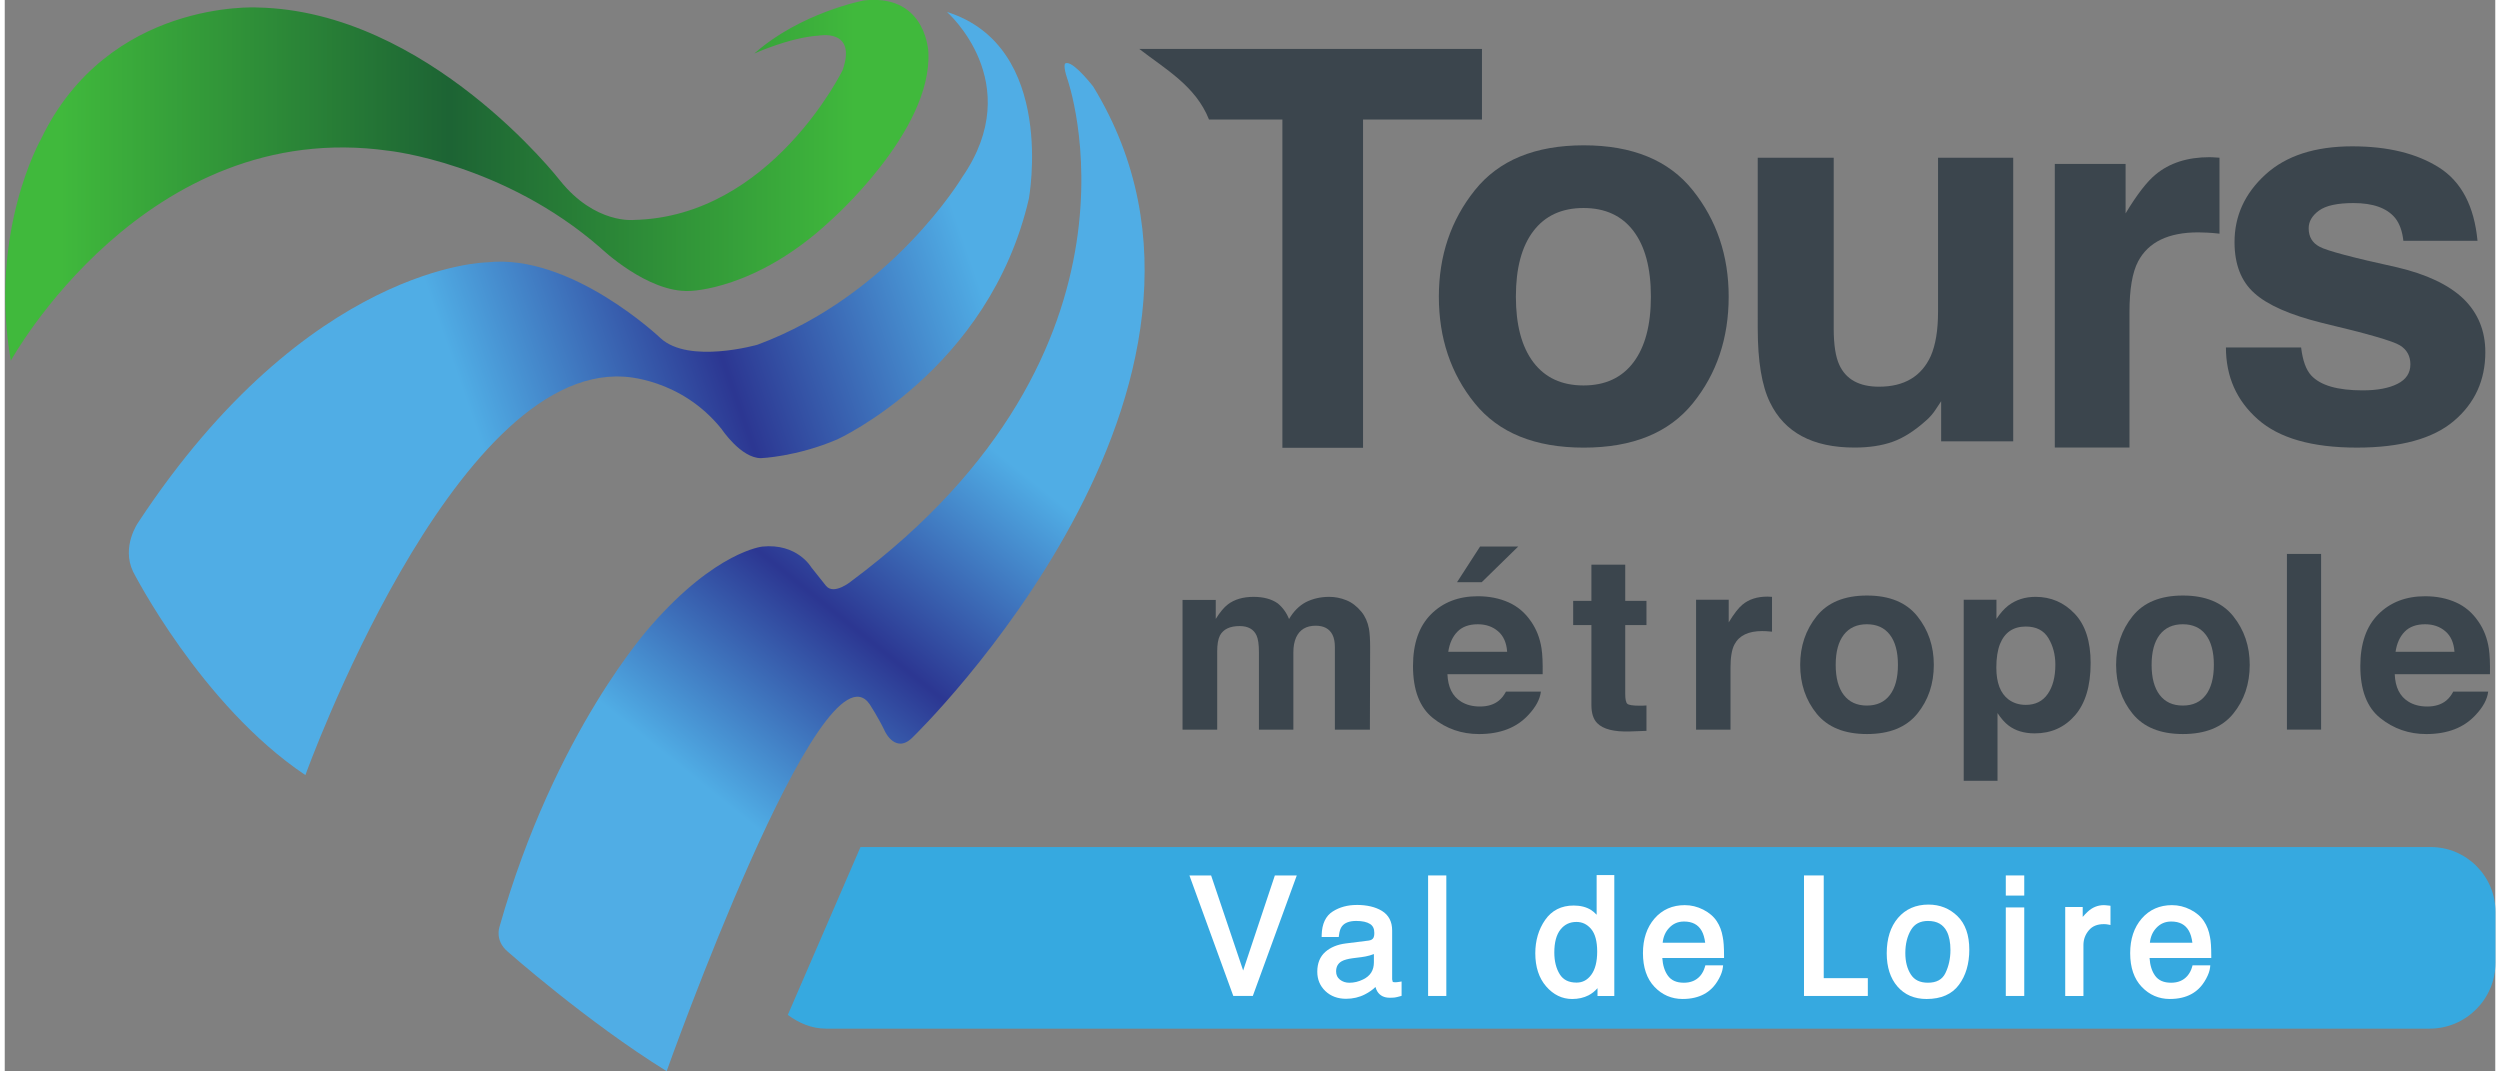
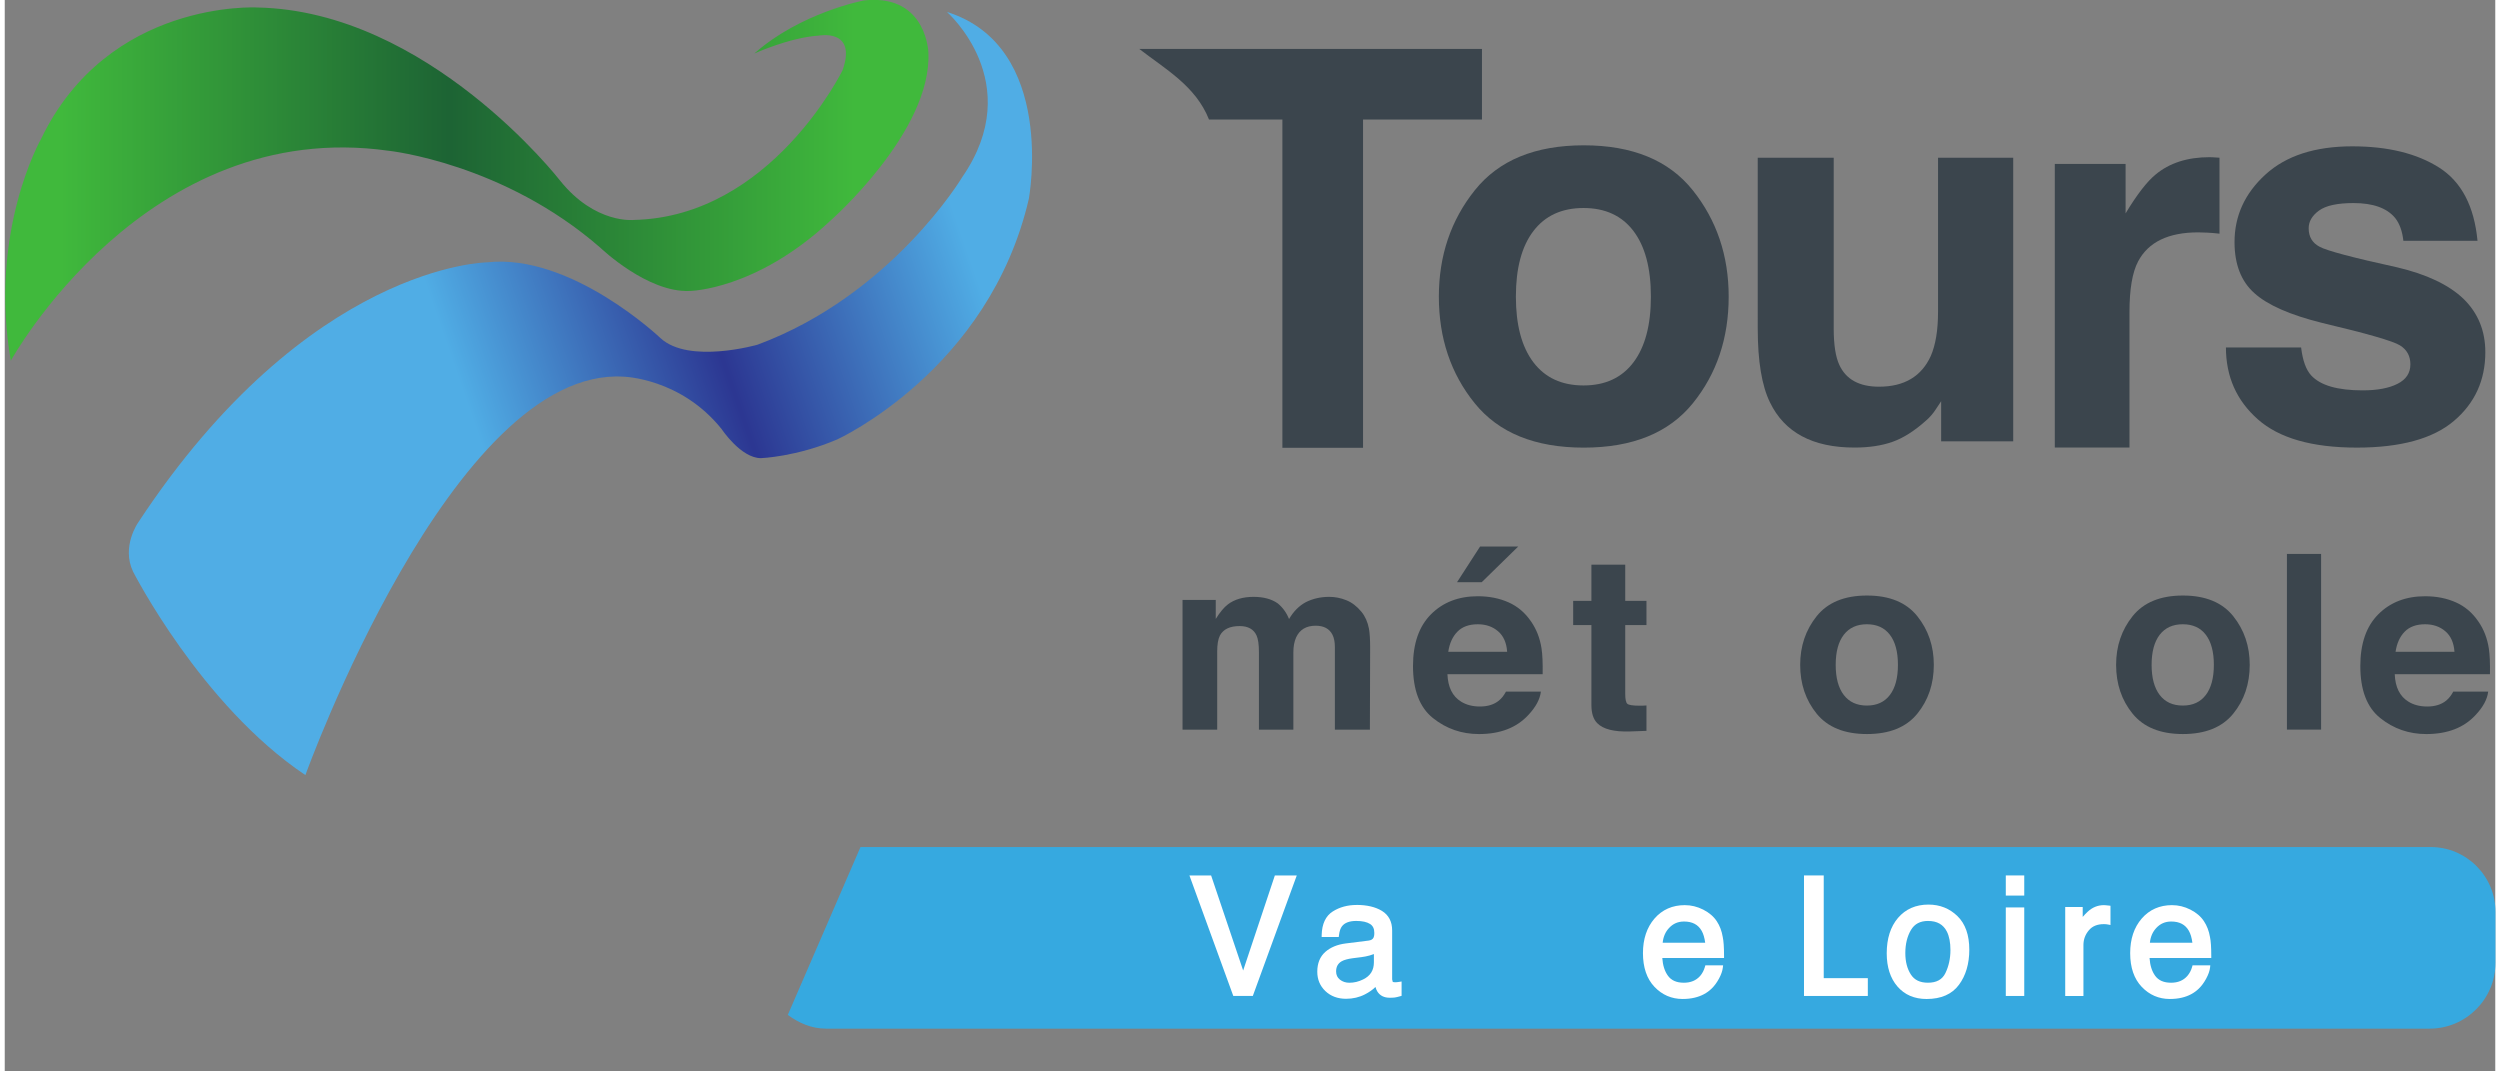
<svg xmlns="http://www.w3.org/2000/svg" version="1.1" id="svg833" xml:space="preserve" width="105" height="45" viewBox="0 0 600 258.121">
  <rect x="0" y="0" width="600" height="258.121" fill="#808080" stroke="none" />
  <defs id="defs837">
    <linearGradient x1="0" y1="0" x2="1" y2="0" gradientUnits="userSpaceOnUse" gradientTransform="matrix(16.645,20.702,20.702,-16.645,527.223,86.146)" spreadMethod="pad" id="linearGradient945">
      <stop style="stop-opacity:1;stop-color:#50ade5" offset="0" id="stop931" />
      <stop style="stop-opacity:1;stop-color:#50ade5" offset="0.063" id="stop933" />
      <stop style="stop-opacity:1;stop-color:#2c3792" offset="0.5" id="stop935" />
      <stop style="stop-opacity:1;stop-color:#2c3792" offset="0.503" id="stop937" />
      <stop style="stop-opacity:1;stop-color:#50ade5" offset="0.959" id="stop939" />
      <stop style="stop-opacity:1;stop-color:#50ade5" offset="0.962" id="stop941" />
      <stop style="stop-opacity:1;stop-color:#50ade5" offset="1" id="stop943" />
    </linearGradient>
    <linearGradient x1="0" y1="0" x2="1" y2="0" gradientUnits="userSpaceOnUse" gradientTransform="matrix(29.618,10.256,10.256,-29.618,517.635,112.774)" spreadMethod="pad" id="linearGradient975">
      <stop style="stop-opacity:1;stop-color:#50ade5" offset="0" id="stop961" />
      <stop style="stop-opacity:1;stop-color:#50ade5" offset="0.063" id="stop963" />
      <stop style="stop-opacity:1;stop-color:#2c3792" offset="0.5" id="stop965" />
      <stop style="stop-opacity:1;stop-color:#2c3792" offset="0.503" id="stop967" />
      <stop style="stop-opacity:1;stop-color:#50ade5" offset="0.959" id="stop969" />
      <stop style="stop-opacity:1;stop-color:#50ade5" offset="0.962" id="stop971" />
      <stop style="stop-opacity:1;stop-color:#50ade5" offset="1" id="stop973" />
    </linearGradient>
    <linearGradient x1="0" y1="0" x2="1" y2="0" gradientUnits="userSpaceOnUse" gradientTransform="matrix(47.543,0,0,-47.543,498.85,124.678)" spreadMethod="pad" id="linearGradient1005">
      <stop style="stop-opacity:1;stop-color:#40b93c" offset="0" id="stop991" />
      <stop style="stop-opacity:1;stop-color:#40b93c" offset="0.063" id="stop993" />
      <stop style="stop-opacity:1;stop-color:#1d6434" offset="0.5" id="stop995" />
      <stop style="stop-opacity:1;stop-color:#1d6434" offset="0.503" id="stop997" />
      <stop style="stop-opacity:1;stop-color:#40b93c" offset="0.959" id="stop999" />
      <stop style="stop-opacity:1;stop-color:#40b93c" offset="0.962" id="stop1001" />
      <stop style="stop-opacity:1;stop-color:#40b93c" offset="1" id="stop1003" />
    </linearGradient>
  </defs>
  <g id="g841" transform="matrix(1.333,0,0,-1.333,-665.134,164.161)">
    <g id="g1465" transform="matrix(3.366,0,0,3.366,-1180.064,-291.251)" style="stroke-width:0.297">
-       <path d="m 555.757,119.701 c 0,0 -0.115,-0.116 0.114,-0.803 v 0 c 0,0 5.199,-14.498 -11.612,-27.003 v 0 c 0,0 -0.915,-0.751 -1.339,-0.236 v 0 l -0.8,1.006 c 0,0 -0.748,1.292 -2.62,1.102 v 0 c 0,0 -2.49,-0.257 -5.959,-4.227 v 0 c 0,0 -5.177,-5.663 -8.156,-16.199 v 0 c 0,0 -0.257,-0.718 0.43,-1.31 v 0 c 0,0 4.289,-3.797 8.549,-6.431 v 0 c 0,0 8.337,23.454 10.903,19.698 v 0 c 0,0 0.469,-0.722 0.812,-1.442 v 0 c 0,0 0.585,-1.282 1.524,-0.299 v 0 c 0,0 19.468,18.874 9.665,34.908 v 0 c 0,0 -0.973,1.265 -1.412,1.265 v 0 c -0.037,0 -0.07,-0.009 -0.099,-0.029" style="fill:url(#linearGradient945);stroke:none;stroke-width:0.297" id="path947" />
      <path d="m 550.237,113.608 c 0,0 -3.78,-6.321 -10.994,-9.002 v 0 c 0,0 -3.665,-1.053 -5.2,0.344 v 0 c 0,0 -4.809,4.58 -9.321,4.078 v 0 c 0,0 -9.598,-0.093 -18.737,-13.972 v 0 c 0,0 -0.909,-1.289 -0.274,-2.629 v 0 c 0,0 3.648,-7.174 9.255,-10.93 v 0 c 0,0 7.9,21.963 17.085,21.392 v 0 c 0,0 3.069,-0.069 5.268,-2.818 v 0 c 0,0 1.031,-1.556 2.107,-1.556 v 0 c 0,0 1.901,0.068 4.099,1.007 v 0 c 0,0 8.154,3.712 10.285,12.917 v 0 c 0,0 1.512,8.178 -4.399,10.034 v 0 c 0,0 4.329,-3.78 0.826,-8.865" style="fill:url(#linearGradient975);stroke:none;stroke-width:0.297" id="path977" />
      <path d="m 544.945,123.089 c 0,0 -3.401,-0.652 -5.875,-2.849 v 0 c 0,0 1.89,0.858 3.437,0.96 v 0 c 0,0 2.096,0.413 1.304,-1.854 v 0 c 0,0 -3.847,-7.869 -11.199,-8.041 v 0 c 0,0 -2.097,-0.241 -3.985,2.13 v 0 c 0,0 -7.078,9.105 -16.252,9.277 v 0 c 0,0 -8.005,0.447 -11.611,-7.077 v 0 c 0,0 -2.817,-4.947 -1.615,-11.888 v 0 c 0,0 7.214,13.126 20.303,11.27 v 0 c 0,0 6.15,-0.653 11.373,-5.223 v 0 c 0,0 2.509,-2.405 4.776,-2.302 v 0 c 0,0 3.54,0.035 7.525,3.745 v 0 c 0,0 5.498,4.811 5.29,9.071 v 0 c 0,0 -0.092,2.813 -2.929,2.813 v 0 c -0.171,0 -0.351,-0.01 -0.542,-0.032" style="fill:url(#linearGradient1005);stroke:none;stroke-width:0.297" id="path1007" />
    </g>
    <g id="g1898" transform="matrix(3.366,0,0,3.366,-1180.064,-291.251)" style="stroke-width:0.297">
      <path id="path1854" style="fill:#36a9e0;fill-opacity:1;fill-rule:nonzero;stroke:none;stroke-width:0.396" d="m 726.361,1019.008 -5.203,12.016 c 0.781,0.576 1.693,0.984 2.732,0.984 h 114.812 c 2.59,0 4.707,-2.118 4.707,-4.705 v -3.664 c 0,-2.547 -2.083,-4.631 -4.631,-4.631 z" transform="matrix(0.75,0,0,-0.75,0,841.89)" />
      <g id="g1776" style="fill:#3b454d;fill-opacity:1;stroke-width:0.297">
        <g id="g1637" transform="matrix(0.912,0,0,0.912,570.854,90.888)" style="fill:#3b454d;fill-opacity:1;stroke-width:0.326">
          <path d="M 0,0 C 0.33,-0.131 0.628,-0.36 0.897,-0.687 1.114,-0.954 1.259,-1.282 1.334,-1.67 1.382,-1.927 1.405,-2.304 1.405,-2.8 L 1.391,-7.621 h -2.062 v 4.87 c 0,0.29 -0.047,0.528 -0.141,0.716 -0.179,0.356 -0.509,0.533 -0.989,0.533 -0.555,0 -0.939,-0.229 -1.151,-0.687 -0.108,-0.244 -0.163,-0.536 -0.163,-0.878 v -4.554 h -2.027 v 4.554 c 0,0.454 -0.046,0.784 -0.14,0.99 -0.17,0.37 -0.502,0.554 -0.996,0.554 -0.575,0 -0.96,-0.184 -1.159,-0.554 -0.108,-0.211 -0.162,-0.524 -0.162,-0.94 V -7.621 H -9.64 v 7.635 h 1.956 v -1.116 c 0.25,0.398 0.486,0.681 0.707,0.85 0.39,0.299 0.896,0.449 1.518,0.449 0.588,0 1.064,-0.129 1.427,-0.386 0.291,-0.239 0.513,-0.546 0.663,-0.92 0.263,0.45 0.592,0.78 0.982,0.99 0.414,0.21 0.875,0.316 1.384,0.316 C -0.664,0.197 -0.33,0.132 0,0" style="fill:#3b454d;fill-opacity:1;fill-rule:nonzero;stroke:none;stroke-width:0.326" id="path1635" />
        </g>
        <g id="g1641" transform="matrix(0.912,0,0,0.912,579.566,90.773)" style="fill:#3b454d;fill-opacity:1;stroke-width:0.326">
          <path d="M 0,0 C 0.537,-0.239 0.98,-0.616 1.33,-1.132 1.645,-1.586 1.85,-2.113 1.943,-2.713 1.997,-3.065 2.02,-3.571 2.009,-4.231 h -5.606 c 0.031,-0.768 0.3,-1.306 0.805,-1.615 0.308,-0.192 0.678,-0.287 1.11,-0.287 0.458,0 0.83,0.116 1.117,0.35 0.157,0.127 0.295,0.302 0.414,0.526 H 1.905 C 1.851,-5.71 1.602,-6.171 1.159,-6.64 c -0.69,-0.743 -1.655,-1.115 -2.897,-1.115 -1.025,0 -1.928,0.314 -2.712,0.942 -0.782,0.626 -1.174,1.648 -1.174,3.062 0,1.325 0.354,2.341 1.061,3.049 0.706,0.707 1.625,1.061 2.753,1.061 C -1.14,0.359 -0.537,0.239 0,0 M -3.01,-1.728 C -3.295,-2.02 -3.474,-2.414 -3.548,-2.912 h 3.467 c -0.036,0.531 -0.214,0.934 -0.535,1.209 -0.321,0.275 -0.718,0.412 -1.194,0.412 -0.517,0 -0.918,-0.146 -1.2,-0.437 M 0.57,3.286 -1.577,1.187 h -1.454 l 1.356,2.099 z" style="fill:#3b454d;fill-opacity:1;fill-rule:nonzero;stroke:none;stroke-width:0.326" id="path1639" />
        </g>
        <g id="g1645" transform="matrix(0.912,0,0,0.912,583.037,89.551)" style="fill:#3b454d;fill-opacity:1;stroke-width:0.326">
          <path d="M 0,0 V 1.425 H 1.074 V 3.557 H 3.065 V 1.425 h 1.25 V 0 h -1.25 v -4.044 c 0,-0.313 0.04,-0.508 0.119,-0.585 0.081,-0.077 0.326,-0.116 0.736,-0.116 l 0.194,0.003 0.201,0.011 V -6.226 L 3.362,-6.261 C 2.411,-6.294 1.761,-6.129 1.413,-5.77 1.187,-5.541 1.074,-5.187 1.074,-4.71 V 0 Z" style="fill:#3b454d;fill-opacity:1;fill-rule:nonzero;stroke:none;stroke-width:0.326" id="path1643" />
        </g>
        <g id="g1649" transform="matrix(0.912,0,0,0.912,593.555,91.077)" style="fill:#3b454d;fill-opacity:1;stroke-width:0.326">
-           <path d="m 0,0 0.173,-0.01 v -2.05 c -0.126,0.014 -0.24,0.023 -0.339,0.028 -0.098,0.005 -0.179,0.007 -0.24,0.007 -0.809,0 -1.354,-0.262 -1.63,-0.786 C -2.193,-3.105 -2.27,-3.56 -2.27,-4.172 v -3.656 h -2.027 v 7.649 h 1.922 v -1.334 c 0.309,0.51 0.581,0.859 0.811,1.046 0.377,0.314 0.866,0.471 1.469,0.471 L 0,0" style="fill:#3b454d;fill-opacity:1;fill-rule:nonzero;stroke:none;stroke-width:0.326" id="path1647" />
-         </g>
+           </g>
        <g id="g1653" transform="matrix(0.912,0,0,0.912,601.512,84.791)" style="fill:#3b454d;fill-opacity:1;stroke-width:0.326">
          <path d="m 0,0 c -0.65,-0.797 -1.636,-1.195 -2.96,-1.195 -1.322,0 -2.308,0.398 -2.959,1.195 -0.649,0.798 -0.974,1.757 -0.974,2.879 0,1.104 0.325,2.059 0.974,2.869 C -5.268,6.556 -4.282,6.96 -2.96,6.96 -1.636,6.96 -0.65,6.556 0,5.748 0.649,4.938 0.975,3.983 0.975,2.879 0.975,1.757 0.649,0.798 0,0 m -1.611,1.106 c 0.316,0.415 0.473,1.007 0.473,1.773 0,0.766 -0.157,1.356 -0.473,1.77 -0.315,0.413 -0.767,0.62 -1.356,0.62 -0.587,0 -1.041,-0.207 -1.359,-0.62 -0.318,-0.414 -0.476,-1.004 -0.476,-1.77 0,-0.766 0.158,-1.358 0.476,-1.773 0.318,-0.416 0.772,-0.624 1.359,-0.624 0.589,0 1.041,0.208 1.356,0.624" style="fill:#3b454d;fill-opacity:1;fill-rule:nonzero;stroke:none;stroke-width:0.326" id="path1651" />
        </g>
        <g id="g1657" transform="matrix(0.912,0,0,0.912,609.962,90.165)" style="fill:#3b454d;fill-opacity:1;stroke-width:0.326">
-           <path d="m 0,0 c 0.629,-0.66 0.942,-1.629 0.942,-2.906 0,-1.347 -0.308,-2.375 -0.921,-3.081 -0.613,-0.707 -1.404,-1.061 -2.371,-1.061 -0.616,0 -1.128,0.153 -1.535,0.458 -0.223,0.168 -0.441,0.414 -0.655,0.737 V -9.841 H -6.53 V 0.821 h 1.927 v -1.13 c 0.219,0.332 0.451,0.594 0.697,0.786 C -3.456,0.819 -2.92,0.99 -2.3,0.99 -1.394,0.99 -0.629,0.66 0,0 m -1.545,-1.438 c -0.274,0.453 -0.717,0.68 -1.331,0.68 -0.737,0 -1.243,-0.344 -1.52,-1.032 -0.142,-0.365 -0.214,-0.828 -0.214,-1.39 0,-0.889 0.241,-1.513 0.72,-1.874 0.286,-0.21 0.624,-0.316 1.014,-0.316 0.566,0 0.997,0.216 1.295,0.646 0.297,0.431 0.446,1.004 0.446,1.72 0,0.59 -0.137,1.111 -0.41,1.566" style="fill:#3b454d;fill-opacity:1;fill-rule:nonzero;stroke:none;stroke-width:0.326" id="path1655" />
-         </g>
+           </g>
        <g id="g1661" transform="matrix(0.912,0,0,0.912,618.475,84.791)" style="fill:#3b454d;fill-opacity:1;stroke-width:0.326">
          <path d="m 0,0 c -0.65,-0.797 -1.637,-1.195 -2.959,-1.195 -1.323,0 -2.309,0.398 -2.96,1.195 -0.649,0.798 -0.974,1.757 -0.974,2.879 0,1.104 0.325,2.059 0.974,2.869 0.651,0.808 1.637,1.212 2.96,1.212 C -1.637,6.96 -0.65,6.556 0,5.748 0.65,4.938 0.974,3.983 0.974,2.879 0.974,1.757 0.65,0.798 0,0 m -1.611,1.106 c 0.315,0.415 0.473,1.007 0.473,1.773 0,0.766 -0.158,1.356 -0.473,1.77 -0.314,0.413 -0.767,0.62 -1.355,0.62 -0.589,0 -1.041,-0.207 -1.361,-0.62 -0.317,-0.414 -0.476,-1.004 -0.476,-1.77 0,-0.766 0.159,-1.358 0.476,-1.773 0.32,-0.416 0.772,-0.624 1.361,-0.624 0.588,0 1.041,0.208 1.355,0.624" style="fill:#3b454d;fill-opacity:1;fill-rule:nonzero;stroke:none;stroke-width:0.326" id="path1659" />
        </g>
        <path d="m 623.195,83.939 h -1.835 v 9.433 h 1.835 z" style="fill:#3b454d;fill-opacity:1;fill-rule:nonzero;stroke:none;stroke-width:0.297" id="path1663" />
        <g id="g1667" transform="matrix(0.912,0,0,0.912,630.429,90.773)" style="fill:#3b454d;fill-opacity:1;stroke-width:0.326">
          <path d="M 0,0 C 0.537,-0.239 0.98,-0.616 1.329,-1.131 1.646,-1.586 1.85,-2.114 1.943,-2.713 1.998,-3.066 2.02,-3.571 2.01,-4.231 h -5.606 c 0.03,-0.768 0.299,-1.306 0.805,-1.615 0.307,-0.192 0.676,-0.287 1.11,-0.287 0.457,0 0.83,0.116 1.117,0.35 0.156,0.127 0.294,0.302 0.413,0.527 H 1.905 C 1.851,-5.711 1.602,-6.171 1.158,-6.64 0.469,-7.383 -0.496,-7.755 -1.738,-7.755 c -1.024,0 -1.928,0.314 -2.71,0.942 -0.784,0.626 -1.175,1.648 -1.175,3.062 0,1.326 0.354,2.342 1.06,3.049 0.707,0.707 1.624,1.061 2.753,1.061 C -1.14,0.359 -0.536,0.239 0,0 M -3.011,-1.728 C -3.296,-2.02 -3.475,-2.414 -3.548,-2.913 h 3.468 c -0.036,0.532 -0.215,0.934 -0.536,1.209 -0.32,0.276 -0.719,0.413 -1.194,0.413 -0.516,0 -0.917,-0.147 -1.201,-0.437" style="fill:#3b454d;fill-opacity:1;fill-rule:nonzero;stroke:none;stroke-width:0.326" id="path1665" />
        </g>
      </g>
      <g id="g1721" style="fill:#3b454d;fill-opacity:1;stroke-width:0.297">
        <path d="M 0.259,0.151 V -4.045 H -7.089 v -19.498 h -4.983 v 19.498 h -4.534 c -0.822,1.991 -2.682,2.984 -4.313,4.196 z" style="fill:#3b454d;fill-opacity:1;fill-rule:nonzero;stroke:none;stroke-width:0.335" id="path1669" transform="matrix(0.869,0,0,0.904,577.915,120.352)" />
        <g id="g1675" transform="matrix(0.869,0,0,0.869,589.46,101.459)" style="fill:#3b454d;fill-opacity:1;stroke-width:0.342">
          <path d="m 0,0 c -1.479,-1.825 -3.725,-2.738 -6.736,-2.738 -3.012,0 -5.257,0.913 -6.735,2.738 -1.479,1.826 -2.219,4.023 -2.219,6.593 0,2.527 0.74,4.717 2.219,6.569 1.478,1.852 3.723,2.779 6.735,2.779 3.011,0 5.257,-0.927 6.736,-2.779 C 1.478,11.31 2.217,9.12 2.217,6.593 2.217,4.023 1.478,1.826 0,0 m -3.666,2.532 c 0.718,0.953 1.077,2.306 1.077,4.061 0,1.755 -0.359,3.106 -1.077,4.053 -0.718,0.947 -1.747,1.421 -3.087,1.421 -1.339,0 -2.371,-0.474 -3.094,-1.421 -0.724,-0.947 -1.084,-2.298 -1.084,-4.053 0,-1.755 0.36,-3.108 1.084,-4.061 0.723,-0.952 1.755,-1.428 3.094,-1.428 1.34,0 2.369,0.476 3.087,1.428" style="fill:#3b454d;fill-opacity:1;fill-rule:nonzero;stroke:none;stroke-width:0.342" id="path1673" />
        </g>
        <g id="g1679" transform="matrix(0.869,0,0,0.869,597.026,111.269)" style="fill:#3b454d;fill-opacity:1;stroke-width:0.342">
          <path d="M 0,3.885 V -6.677 c 0,-0.997 0.117,-1.747 0.352,-2.25 0.416,-0.89 1.231,-1.335 2.447,-1.335 1.557,0 2.623,0.633 3.199,1.897 0.298,0.687 0.448,1.592 0.448,2.717 v 4.044 5.489 L 8.048,3.885 h 3.043 V -13.637 H 6.638 v 2.475 c -0.042,-0.054 -0.149,-0.214 -0.32,-0.482 -0.171,-0.268 -0.374,-0.504 -0.609,-0.707 -0.716,-0.643 -1.408,-1.083 -2.076,-1.318 -0.668,-0.236 -1.451,-0.354 -2.348,-0.354 -2.586,0 -4.328,0.932 -5.226,2.797 -0.503,1.029 -0.753,2.545 -0.753,4.549 V 3.885 Z" style="fill:#3b454d;fill-opacity:1;fill-rule:nonzero;stroke:none;stroke-width:0.342" id="path1677" />
        </g>
        <g id="g1683" transform="matrix(0.869,0,0,0.869,617.398,114.668)" style="fill:#3b454d;fill-opacity:1;stroke-width:0.342">
          <path d="m 0,0 c 0.059,-0.006 0.19,-0.014 0.394,-0.025 v -4.693 c -0.29,0.032 -0.547,0.054 -0.773,0.064 -0.224,0.011 -0.407,0.016 -0.546,0.016 -1.843,0 -3.081,-0.6 -3.713,-1.8 -0.354,-0.675 -0.53,-1.714 -0.53,-3.119 v -8.375 H -9.782 V -0.41 h 4.373 v -3.054 c 0.707,1.168 1.324,1.966 1.848,2.395 0.858,0.718 1.972,1.077 3.343,1.077 L 0,0" style="fill:#3b454d;fill-opacity:1;fill-rule:nonzero;stroke:none;stroke-width:0.342" id="path1681" />
        </g>
        <g id="g1687" transform="matrix(0.869,0,0,0.869,622.122,104.459)" style="fill:#3b454d;fill-opacity:1;stroke-width:0.342">
          <path d="m 0,0 c 0.098,-0.814 0.307,-1.393 0.631,-1.736 0.57,-0.611 1.625,-0.916 3.165,-0.916 0.905,0 1.623,0.133 2.156,0.402 0.534,0.267 0.8,0.669 0.8,1.205 0,0.515 -0.214,0.905 -0.644,1.173 -0.43,0.268 -2.027,0.729 -4.792,1.383 -1.992,0.493 -3.394,1.11 -4.209,1.849 -0.814,0.728 -1.221,1.778 -1.221,3.15 0,1.618 0.636,3.008 1.909,4.172 1.271,1.162 3.062,1.744 5.371,1.744 2.192,0 3.977,-0.437 5.357,-1.31 1.38,-0.874 2.172,-2.383 2.376,-4.525 H 6.318 C 6.253,7.18 6.087,7.646 5.818,7.989 5.313,8.61 4.453,8.921 3.239,8.921 2.24,8.921 1.528,8.766 1.103,8.455 0.679,8.144 0.467,7.78 0.467,7.363 0.467,6.837 0.693,6.457 1.144,6.221 1.595,5.974 3.19,5.551 5.927,4.951 7.752,4.522 9.121,3.874 10.031,3.006 c 0.9,-0.879 1.351,-1.977 1.351,-3.296 0,-1.736 -0.647,-3.153 -1.941,-4.251 -1.294,-1.098 -3.294,-1.648 -6,-1.648 -2.76,0 -4.798,0.582 -6.112,1.745 C -3.988,-3.282 -4.645,-1.8 -4.645,0 Z" style="fill:#3b454d;fill-opacity:1;fill-rule:nonzero;stroke:none;stroke-width:0.342" id="path1685" />
        </g>
      </g>
      <g id="g1850" transform="matrix(0.883,0,0,0.883,72.185,21.769)" style="fill:#ffffff;stroke-width:0.337">
        <path id="path1832" style="fill:#ffffff;fill-opacity:1;fill-rule:nonzero;stroke:none;stroke-width:0.449" d="m 819.945,1042.873 c -1.007,0 -1.836,0.365 -2.463,1.09 -0.619,0.715 -0.934,1.658 -0.934,2.801 0,1.163 0.314,2.082 0.934,2.732 0.621,0.655 1.389,0.986 2.281,0.986 0.357,0 0.687,-0.037 0.977,-0.107 0.542,-0.127 1.005,-0.374 1.371,-0.732 0.222,-0.212 0.421,-0.484 0.596,-0.805 0.178,-0.327 0.285,-0.629 0.318,-0.902 l 0.019,-0.18 h -1.439 l -0.033,0.117 c -0.077,0.283 -0.21,0.535 -0.391,0.744 -0.328,0.368 -0.758,0.547 -1.316,0.547 -0.594,0 -1.018,-0.185 -1.295,-0.568 -0.261,-0.361 -0.413,-0.843 -0.451,-1.434 h 5.004 v -0.16 c 0,-0.712 -0.034,-1.219 -0.104,-1.543 -0.082,-0.486 -0.246,-0.914 -0.486,-1.277 -0.251,-0.385 -0.623,-0.705 -1.104,-0.947 -0.476,-0.24 -0.975,-0.361 -1.484,-0.361 z m -0.074,1.328 c 0.68,0 1.148,0.248 1.436,0.756 0.138,0.242 0.233,0.566 0.285,0.965 h -3.445 c 0.047,-0.478 0.22,-0.879 0.514,-1.193 0.328,-0.354 0.725,-0.527 1.211,-0.527 z" transform="matrix(0.75,0,0,-0.75,0,841.89)" />
        <path style="fill:#ffffff;fill-opacity:1;fill-rule:nonzero;stroke:none;stroke-width:0.337" d="m 611.214,58.527 -0.145,0.029 -0.128,0.019 -0.131,0.005 c -0.403,0 -0.704,-0.125 -0.916,-0.38 -0.219,-0.263 -0.325,-0.555 -0.325,-0.896 v -3.093 h -1.108 v 5.409 h 1.064 v -0.601 c 0.08,0.095 0.178,0.199 0.295,0.309 0.285,0.27 0.62,0.407 0.995,0.407 l 0.092,-0.005 0.2,-0.02 0.107,-0.012 z" id="path1830" />
        <path style="fill:#ffffff;fill-opacity:1;fill-rule:nonzero;stroke:none;stroke-width:0.337" d="m 605.97,60.316 h -1.122 v 1.225 h 1.122 z" id="path1828" />
        <path style="fill:#ffffff;fill-opacity:1;fill-rule:nonzero;stroke:none;stroke-width:0.337" d="m 605.97,54.212 h -1.122 v 5.383 h 1.122 z" id="path1826" />
        <path id="path1824" style="fill:#ffffff;fill-opacity:1;fill-rule:nonzero;stroke:none;stroke-width:0.449" d="m 800.197,1042.828 c -1.028,0 -1.862,0.364 -2.475,1.084 -0.607,0.712 -0.912,1.676 -0.912,2.867 0,1.114 0.29,2.02 0.867,2.688 0.583,0.676 1.378,1.016 2.365,1.016 1.176,0 2.061,-0.387 2.625,-1.152 0.555,-0.747 0.838,-1.705 0.838,-2.846 0,-1.19 -0.323,-2.105 -0.963,-2.725 -0.636,-0.618 -1.426,-0.932 -2.346,-0.932 z m -0.033,1.328 c 0.731,0 1.23,0.284 1.525,0.865 0.19,0.379 0.287,0.881 0.287,1.494 0,0.684 -0.138,1.311 -0.408,1.869 -0.256,0.523 -0.717,0.779 -1.416,0.779 -0.641,0 -1.093,-0.215 -1.381,-0.66 -0.3,-0.459 -0.453,-1.044 -0.453,-1.742 0,-0.731 0.155,-1.361 0.457,-1.873 0.291,-0.492 0.743,-0.733 1.389,-0.733 z" transform="matrix(0.75,0,0,-0.75,0,841.89)" />
        <path style="fill:#ffffff;fill-opacity:1;fill-rule:nonzero;stroke:none;stroke-width:0.337" d="m 596.458,54.212 h -3.881 v 7.329 h 1.2 v -6.246 h 2.681 z" id="path1822" />
        <path id="path1820" style="fill:#ffffff;fill-opacity:1;fill-rule:nonzero;stroke:none;stroke-width:0.449" d="m 780.443,1042.873 c -1.007,0 -1.836,0.365 -2.463,1.09 -0.619,0.717 -0.934,1.66 -0.934,2.801 -10e-6,1.16 0.312,2.08 0.932,2.732 0.622,0.655 1.391,0.986 2.283,0.986 0.358,0 0.687,-0.037 0.975,-0.107 0.542,-0.127 1.005,-0.372 1.373,-0.732 0.222,-0.211 0.417,-0.476 0.598,-0.805 0.178,-0.327 0.283,-0.629 0.316,-0.902 l 0.021,-0.18 h -1.439 l -0.033,0.117 c -0.079,0.283 -0.211,0.535 -0.391,0.744 -0.33,0.368 -0.76,0.547 -1.318,0.547 -0.594,0 -1.016,-0.185 -1.293,-0.568 -0.262,-0.36 -0.416,-0.843 -0.455,-1.434 h 5.006 v -0.16 c 0,-0.712 -0.035,-1.219 -0.105,-1.543 -0.079,-0.484 -0.242,-0.914 -0.482,-1.277 -0.253,-0.387 -0.626,-0.705 -1.105,-0.947 -0.476,-0.24 -0.975,-0.361 -1.484,-0.361 z m -0.074,1.328 c 0.679,0 1.15,0.248 1.438,0.756 0.138,0.245 0.233,0.569 0.285,0.965 h -3.447 c 0.047,-0.478 0.22,-0.878 0.516,-1.195 0.328,-0.352 0.723,-0.525 1.209,-0.525 z" transform="matrix(0.75,0,0,-0.75,0,841.89)" />
-         <path id="path1818" style="fill:#ffffff;fill-opacity:1;fill-rule:nonzero;stroke:none;stroke-width:0.449" d="m 773.291,1040.434 v 3.217 c -0.162,-0.17 -0.312,-0.297 -0.455,-0.387 -0.379,-0.237 -0.851,-0.359 -1.406,-0.359 -1,0 -1.778,0.394 -2.318,1.172 -0.526,0.761 -0.795,1.67 -0.795,2.699 0,1.108 0.296,2.013 0.879,2.684 0.589,0.68 1.298,1.023 2.109,1.023 0.497,0 0.946,-0.101 1.334,-0.301 0.264,-0.137 0.506,-0.328 0.723,-0.578 v 0.635 h 1.361 v -9.805 z m -1.639,3.801 c 0.476,0 0.865,0.187 1.191,0.572 0.327,0.385 0.492,1 0.492,1.83 0,0.82 -0.162,1.456 -0.484,1.889 -0.314,0.423 -0.703,0.627 -1.188,0.627 -0.635,0 -1.078,-0.221 -1.361,-0.672 -0.294,-0.468 -0.443,-1.062 -0.443,-1.768 -10e-6,-0.825 0.171,-1.453 0.506,-1.869 0.332,-0.41 0.753,-0.609 1.287,-0.609 z" transform="matrix(0.75,0,0,-0.75,0,841.89)" />
-         <path style="fill:#ffffff;fill-opacity:1;fill-rule:nonzero;stroke:none;stroke-width:0.337" d="m 570.828,54.212 h -1.108 v 7.329 h 1.108 z" id="path1816" />
        <path id="path1814" style="fill:#ffffff;fill-opacity:1;fill-rule:nonzero;stroke:none;stroke-width:0.449" d="m 753.826,1042.859 c -0.724,0 -1.373,0.176 -1.926,0.525 -0.575,0.363 -0.879,1.003 -0.902,1.908 l -0.002,0.164 h 1.387 l 0.018,-0.141 c 0.038,-0.327 0.12,-0.571 0.244,-0.729 0.22,-0.286 0.609,-0.432 1.156,-0.432 0.489,0 0.865,0.083 1.119,0.246 0.233,0.146 0.346,0.384 0.346,0.725 0,0.21 -0.034,0.321 -0.062,0.379 -0.066,0.137 -0.199,0.217 -0.408,0.244 l -1.848,0.231 c -0.677,0.085 -1.233,0.315 -1.654,0.685 -0.432,0.382 -0.652,0.922 -0.652,1.607 0,0.625 0.219,1.154 0.656,1.57 0.434,0.415 0.999,0.625 1.678,0.625 0.556,0 1.071,-0.12 1.533,-0.359 0.338,-0.173 0.623,-0.373 0.85,-0.598 0.041,0.148 0.094,0.273 0.16,0.377 0.211,0.33 0.548,0.496 1.002,0.496 0.168,0 0.304,-0.01 0.406,-0.02 0.102,-0.014 0.249,-0.048 0.436,-0.102 l 0.115,-0.033 v -1.164 l -0.186,0.031 -0.195,0.025 c -0.211,0.022 -0.327,-0.012 -0.338,-0.029 l -0.047,-0.199 v -3.969 c 0,-0.71 -0.278,-1.243 -0.828,-1.582 -0.528,-0.322 -1.219,-0.484 -2.057,-0.484 z m 1.406,3.98 v 0.668 c 0,0.649 -0.286,1.105 -0.875,1.391 -0.358,0.176 -0.731,0.268 -1.111,0.268 -0.302,0 -0.555,-0.084 -0.771,-0.254 -0.204,-0.163 -0.307,-0.38 -0.307,-0.664 0,-0.382 0.151,-0.652 0.457,-0.826 0.193,-0.108 0.491,-0.191 0.887,-0.244 l 0.699,-0.088 c 0.222,-0.027 0.45,-0.072 0.678,-0.135 z" transform="matrix(0.75,0,0,-0.75,0,841.89)" />
        <path style="fill:#ffffff;fill-opacity:1;fill-rule:nonzero;stroke:none;stroke-width:0.337" d="m 559.061,54.212 h -1.186 l -0.029,0.078 -2.64,7.251 h 1.319 l 0.028,-0.083 1.921,-5.698 1.927,5.78 h 1.333 z" id="path1812" />
      </g>
    </g>
  </g>
</svg>